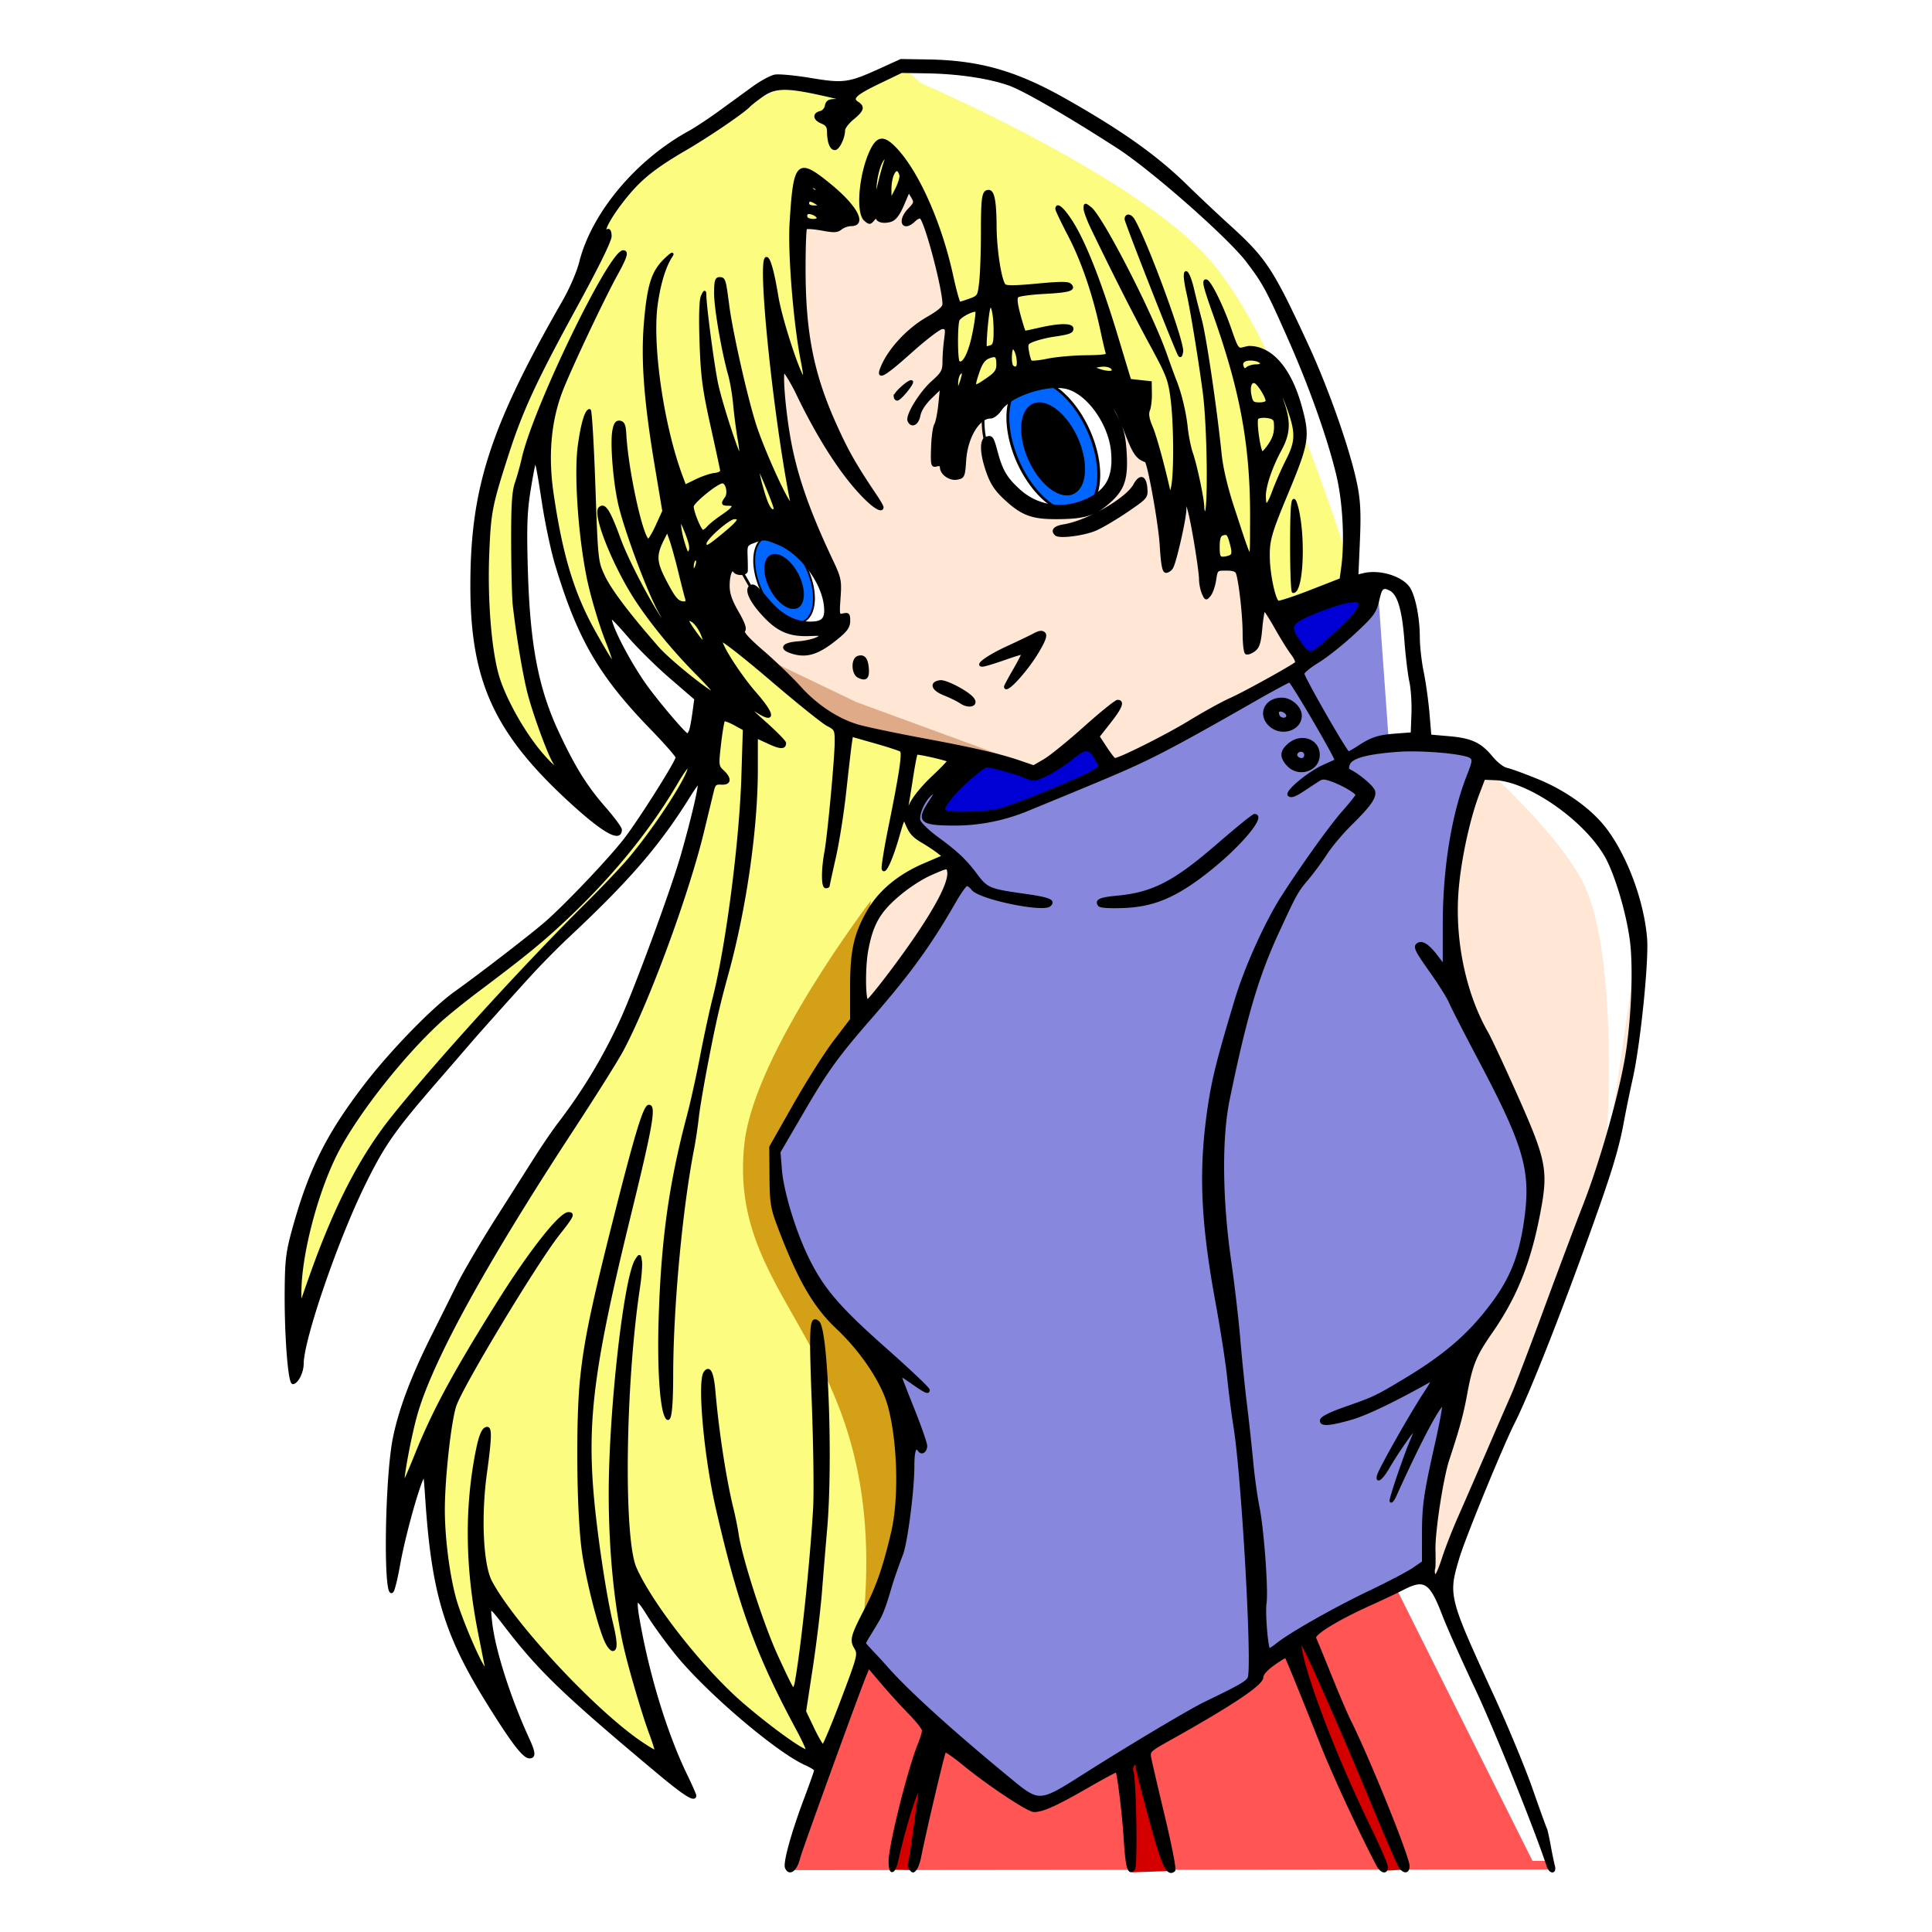
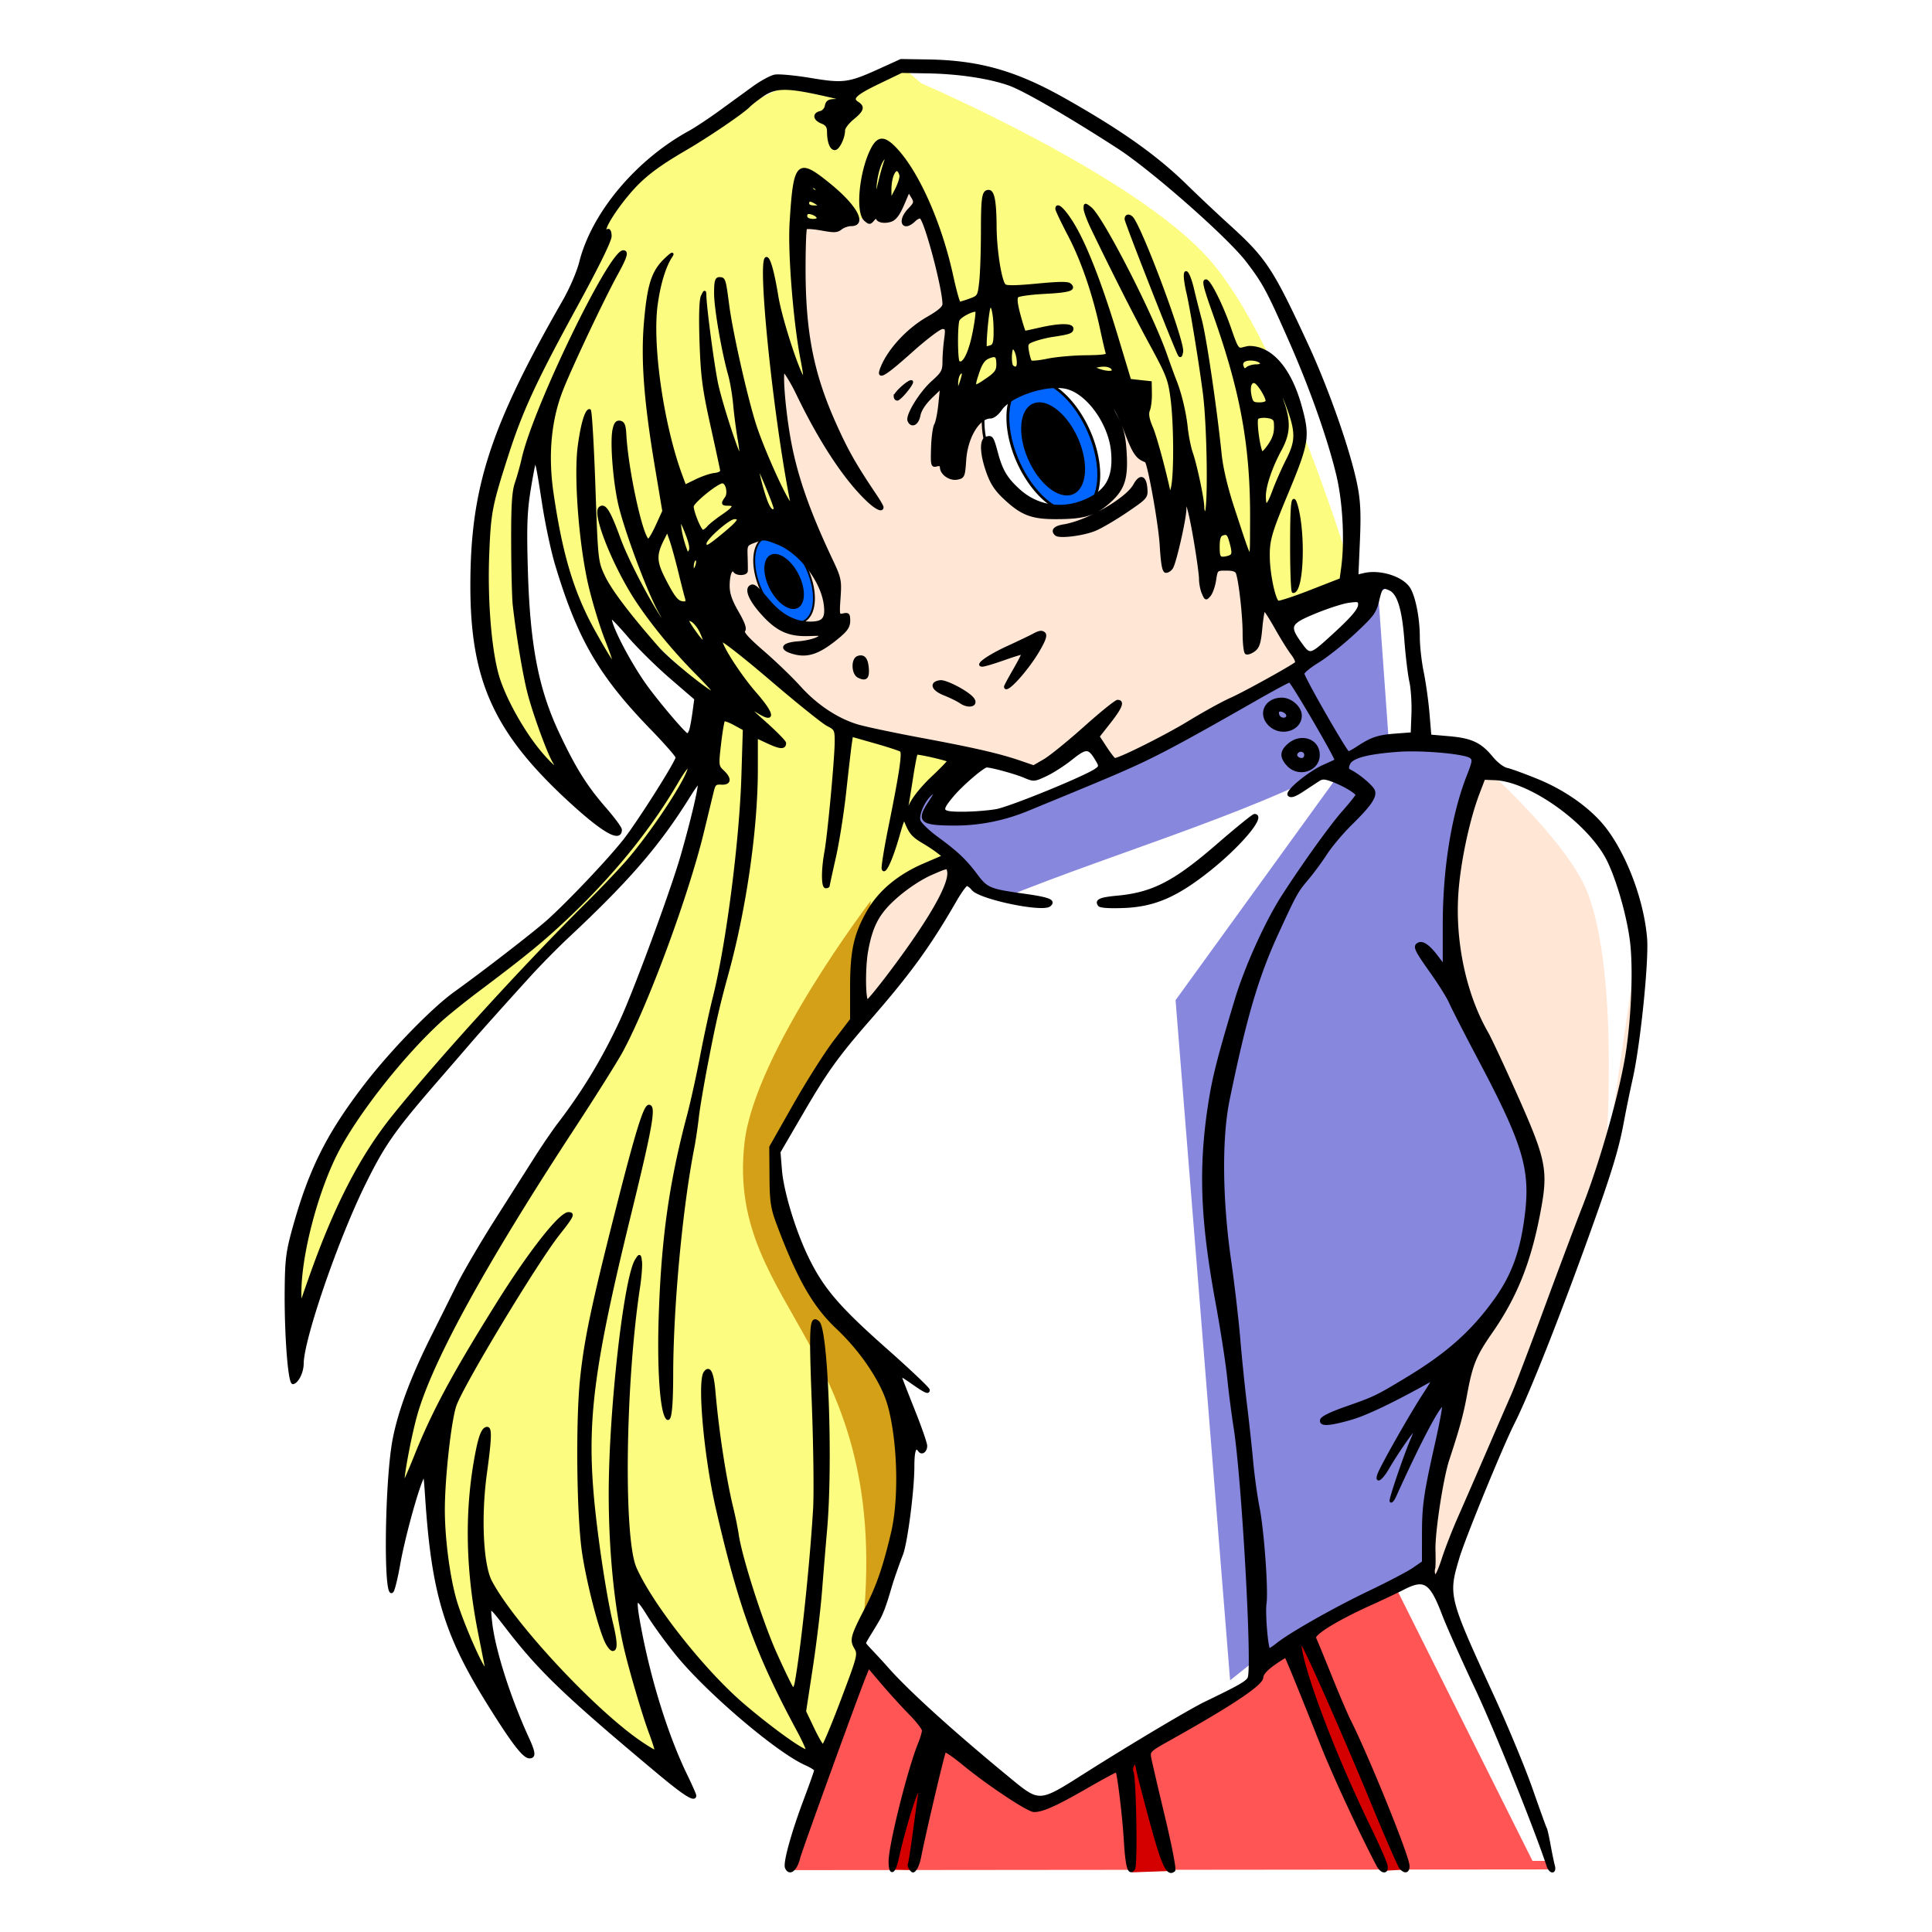
<svg xmlns="http://www.w3.org/2000/svg" width="600" height="600" viewBox="0 0 600 600">
  <defs>
    <filter id="b" x="-.261" width="1.523" y="-.231" height="1.462" color-interpolation-filters="sRGB">
      <feGaussianBlur stdDeviation="22.961" />
    </filter>
    <filter id="d" x="-.546" width="2.092" y="-.147" height="1.293">
      <feGaussianBlur stdDeviation="3.1" />
    </filter>
    <filter id="e" x="-.182" width="1.365" y="-.072" height="1.144">
      <feGaussianBlur stdDeviation="3.75" />
    </filter>
    <filter id="f">
      <feGaussianBlur stdDeviation="4.454" />
    </filter>
    <filter id="g" x="-.171" width="1.341" y="-.093" height="1.185">
      <feGaussianBlur stdDeviation="3.406" />
    </filter>
    <linearGradient id="c">
      <stop offset="0" stop-color="#a00" />
      <stop offset="1" stop-color="#333" />
    </linearGradient>
    <linearGradient id="a">
      <stop offset="0" stop-color="#00f" />
      <stop offset="1" />
    </linearGradient>
  </defs>
-   <path d="M299.66 274.201c-21.078 27.697-45.399 54.829-59.974 83.66 2.48 30.53 15.44 53.75 39.256 69.4 8.698 33.26-.048 59.31-10.878 82.842 13.818 14.957 13.303 21.843 54.496 49.301 22.173-8.947 44.345-21.64 66.518-38.027 2.201-82.297-29.95-175.666 2.18-222.458 7.823-20.519 21.862-36.035 33.805-53.238l-8.724-9.507-116.678 38.027" fill="#8787de" />
  <path d="M283.357 256.273l27.566 22.86c37.427-15.24 83.263-28.036 112.28-45.72 6.427-2.639 13.735-3.247 20.17-3.517-7.12-15.757.35-44.347-15.464-51.581-3.611 17.576-23.108 29.612-44.374 41.03-53.506 29.417-83.354 38.712-100.178 36.928" fill="#8787de" />
  <path fill="#8787de" d="M285.468 245.745h6.835v11.719h-6.835z" />
-   <path d="M305.43 236.135l-15.466 16.693 13.624 1.926 41.977-14.767-6.26-11.877-16.938 12.52-16.938-4.495M397.852 189.266l28.352-6.099-7.364 14.446-15.097 8.025-5.891-16.372" fill="#0000d4" />
  <path d="M382.018 521.841l-16.938-211.23 56.706-78.328c13.671-4.381 25.836-2.193 37.558 1.926-11.893 38.912-15.446 72.278 2.21 91.811 25.504 28.217 15.066 69.458 0 86.675-19.204 27.832-14.733 51.078-17.675 75.76l-53.024 26.324-8.837 7.062" fill="#8787de" />
  <path d="M244.476 580.79l25.586-68.286 21.41 26.176 30.808 22.763 67.1-38.924 6.004-8.877 47.257-26.86 32.114 67.604 7.572 26.177-237.851.227" fill="#f55" />
  <path d="M277.373 580.563l7.05.227 3.654-34.826-7.571 16.617-3.133 17.982M351.522 581.473l12.532-.455-10.705-38.923-6.005 4.325 4.178 35.053M436.897 580.563l-31.33-73.067-6.266 3.87 30.286 69.652 7.31-.455" fill="#d40000" />
  <path d="M458.672 234.901c-12.947 38.288-9.428 70.937 5.17 99.79l11.815 22.212c5.156 23.883-6.382 44.855-20.677 65.346-4.895 22.748-12.144 45.496-12.554 68.244l6.646 3.22c5.13-25.332 44.26-107.313 57.6-162.884 4.258-34.158 3.98-66.092-22.892-84.983L458.672 234.9M219.52 178.041c7.056 14.677 12.984 29.208 41.306 46.63 19.577 3.456 41.662 13.414 61.334 14.32 6.283.29 11.476-8.88 17.572-11.088l5.825 11.08 59.446-33.31-13.903-24.862-3.707 20.776-.53-26.778h-11.65l-7.414-30.01-5.296 25.855c-1.52-24.488-7.512-43-21.183-51.247-6.24-5.741-18.136-1.618-28.067-.923l-21.182 23.084c9.57-61.504-3.191-77.565-16.485-95.765l-26.94 8.506c-7.598 50.602 6.726 77.631 23.064 102.495-12.055-13.988-20.304-32.58-29.948-52.17-.632 23.602 3.272 41.273 7.414 58.633l-18.006 1.385-11.65 13.39" fill="#ffe6d5" />
  <path d="M165.333 138.782l85.74-25.853-4.512-34.284 3.223-24.167 17.353 13.388 2.632-1.586 5.157-22.48c12.529 21.19 22.984 41.703 21.919 58.45l66.4 10.117 27.72 50.582 6.447 29.787 23.852-8.992c4.472-34.658-12.968-69.317-30.299-103.975-22.81-25.475-50.947-42.826-80.583-57.889l-29.01-1.124c-10.471 4.465-20.859 9.022-38.034 6.182-7.014 3.518-47.67 21.82-59.31 50.02l9.5 3.1c-14.182 19.483-22.607 39.24-28.195 58.724" fill="#fcfc80" />
  <path d="M189.508 72.463c-22.271 33.055-39.106 67.188-42.547 103.975 2.795 53.353 19.314 52.317 30.621 71.94-2.894-13.492-14.425-34.682-15.472-59.014-3.417-57.949 17.372-81.949 32.556-113.81l-5.158-3.091" fill="#fcfc80" />
  <path d="M170.813 132.038c-3.084 15.236.93 31.246 4.513 47.21 4.365 15.9 12.287 25.598 19.984 35.689-6.852-16.024-10.237-37.86-12.57-57.608l-.968-34.284-10.959 8.993" fill="#fcfc80" />
  <path d="M182.095 127.822l3.223 55.36 42.87 39.623-10.315-46.648 31.589-16.018-7.414-33.722-2.578-26.696-57.375 28.101M247.95 69.34l16.687-.737 12.833-3.269 5.386-10.128-8.238-10.451-25.348 11.648-1.162 13.213-.159-.276M295.265 96.522l-1.685 31.993 31.267-12.242 24.715 5.223 14.23 43.256 5.055-14.2 7.114 25.953 14.979-.163-2.996-45.378-10.672-37.38-82.007 2.938M246.629 112.432h4.868v5.596h-4.868z" fill="#fcfc80" />
  <path d="M305.401 127.97c-.954 12.412 5.075 20.475 11.376 28.368 16.673 4.716 26.845 1.089 30.82-10.494 2.307-10.585-3.886-18.119-7.01-26.754-12.077-3.41-23.815-.626-35.186 8.88" fill="#fff" stroke="#000" stroke-width=".84" />
  <path d="M221.265 218.205c-1.386 60.496-38.341 125.126-81.56 190.485-17.523 28.16-15.869 45.174-17.21 63.93 4.77-9.148 7.688-23.947 14.966-25.442-5.573 21.104-1.018 37.162 2.993 53.492 3.917 11.302 7.22 22.926 17.958 30.66-9.275-15.468-9.349-32.274-10.476-48.926 10.29 31.257 37.037 48.167 59.113 69.149-7.71-23.485-11.377-46.969-13.47-70.453 11.074 28.881 31.945 50.534 61.358 65.886 13.482-30.392 17.766-60.159 26.937-90.023-1.937-17.966-3.664-36.795-24.911-51.153-14.31-14.334-14.97-33.428-15.495-52.57 8.364-12.203 13.737-26.097 23.945-37.183 10.137-11.01 41.036-38.967 28.433-51.535l-12.72-10.438c7.148-9.899 17.77-12.571 16.104-21.373-33.35 3.06-50.812-18.56-74.023-37.523l-1.942 23.017" fill="#fcfc80" />
-   <path d="M228.815 174.79l7.142 12.454c7.358 4.038 15.505 13.121 20.9 4.612.575-7.303-1.105-14.607-4.762-21.91-3.604-4.57-10.447-6.787-18.254-8.303l-5.027 13.146" fill="#fff" stroke="#000" stroke-width=".84" />
  <path d="M194.623-93.978a13.539 27.395 0 11-27.078 0 13.539 27.395 0 1127.078 0z" transform="matrix(.557 -.171 .197 .486 161.15 256.59)" fill="#06f" stroke="#000" />
  <path d="M211.912 237.45c-25.606 43.113-56.82 60.56-86.05 87.087-20.776 22.74-29.196 46.2-35.167 69.801l1.496 20.549c11.518-54.685 57.222-95.98 65.473-106.985 23.049-20.369 44.406-43.69 62.479-72.736l-8.23 2.283" fill="#fcfc80" />
  <path transform="matrix(.849 -.261 .299 .74 201.48 255.377)" d="M194.623-93.978a13.539 27.395 0 11-27.078 0 13.539 27.395 0 1127.078 0z" fill="#06f" stroke="#000" />
  <path d="M428.01 184.206l3.289 46.042 10.336-3.758-6.108-46.983-7.517 4.699" fill="#fff" filter="url(#d)" />
  <path d="M459.958 237.296l26.31 14.094c10.36 9.978 20.058 20.506 23.021 36.647l-10.806 74.232s4.965-58.984-5.637-85.508c-6.357-15.9-32.888-39.465-32.888-39.465" fill="#fff" filter="url(#e)" />
  <path d="M279.545 20.237c44.289-.204 78.122 29.795 111.349 61.547 20.02 33.187 27.378 64.686 28.659 95.374 0 0-20.638-70.25-44.163-96.784-23.13-26.085-89.267-54.5-89.267-54.5l-6.578-5.637" fill="#fff" filter="url(#f)" />
  <path d="M433.648 493.35l8.457-3.759 6.107 5.638 33.358 82.69h-5.638l-42.284-84.57" fill="#fff" filter="url(#g)" />
  <path d="M291.76 269.244l-21.141 12.685-4.229 36.646 34.297-46.982-8.926-2.35" fill="#ffe6d5" />
  <path d="M266.437 508.308c10.964-27.144 26.701-52.499-3.322-95.013-14.595-21.417-34.428-41.088-13.289-74.417l17.94-21.926 2.658-37.208s-35.967 47.034-39.202 75.08c-6.127 53.133 48.636 63.032 35.88 157.471l-.665-3.987" fill="#d4a018" />
-   <path d="M230.684 201.12l30.538 24.43 61.077 13.155-56.379-20.672-35.236-16.914" fill="#deaa87" />
  <path d="M244.204 580.023c-.64-1.455 1.934-10.778 5.833-21.132 1.777-4.718 3.231-8.837 3.231-9.153 0-.316-1.361-1.18-3.025-1.92-8.786-3.908-30.294-22.205-39.9-33.943-3.046-3.723-7.087-9.27-8.98-12.326-4.084-6.595-4.538-5.91-2.669 4.026 3.113 16.552 8.428 33.53 14.29 45.646 1.558 3.223 2.834 6.104 2.834 6.402 0 1.706-3.19-.309-11.517-7.273-28.563-23.89-36.464-31.45-46.648-44.633-5.936-7.684-5.845-7.65-5.23-1.923.911 8.474 5.698 23.516 11.508 36.162 1.995 4.341 2.114 5.705.498 5.705-1.768 0-5.277-4.595-12.986-17.005-13.135-21.146-16.997-34.028-18.957-63.23-.554-8.257-.57-8.31-1.678-5.557-2.007 4.986-5.649 18.598-6.933 25.918-.692 3.939-1.585 7.671-1.985 8.295-2.468 3.845-2.035-34.686.533-47.42 1.789-8.867 5.614-19.04 11.837-31.478a7881.286 7881.286 0 007.98-16.002c1.967-3.958 7.276-13.023 11.797-20.145 4.521-7.122 10.108-15.92 12.415-19.549 2.307-3.63 5.512-8.318 7.122-10.42 7.718-10.07 13.848-20.223 19.293-31.955 4.37-9.417 15.79-40.39 18.948-51.388 3.325-11.582 5.813-22.29 5.286-22.75-.178-.155-1.55 1.691-3.05 4.104-9.466 15.235-18.816 26.073-37.886 43.914-3.226 3.019-8.46 8.333-11.63 11.81-6.535 7.167-16.175 17.93-18.485 20.638-.85.997-5.715 6.624-10.81 12.504-13.038 15.05-16.147 19.507-22.229 31.867-8.482 17.236-19.079 48.11-19.117 55.698-.013 2.52-1.461 5.534-2.852 5.934-1.172.336-2.346-15.048-2.21-28.97.091-9.453.4-11.828 2.535-19.45 5.049-18.035 10.538-28.935 22.22-44.118 8.029-10.436 20.854-23.623 27.814-28.6 8.207-5.867 24.088-18.131 28.43-21.953 6.392-5.63 19.614-19.578 24.32-25.657 4.515-5.834 16.09-24.156 16.09-25.47 0-.486-3.54-4.533-7.868-8.994-16.041-16.538-22.652-27.916-29.567-50.894-1.272-4.228-3.086-12.742-4.032-18.922-1.763-11.524-2.155-13.38-2.722-12.886-.18.156-.93 4.03-1.67 8.609-1.086 6.74-1.254 11.434-.879 24.65.666 23.471 3.286 37.16 9.749 50.925 5.071 10.802 8.662 16.566 14.467 23.225 2.746 3.148 4.992 6.178 4.992 6.732 0 3.618-5.259.646-15.547-8.786-23.287-21.352-30.669-37.465-30.669-66.944 0-30.299 6.077-49.093 28.557-88.32 2.246-3.919 4.472-9.085 5.261-12.21 3.824-15.144 17.433-31.4 33.804-40.379 1.912-1.049 6.13-3.834 9.372-6.19 3.242-2.355 7.912-5.752 10.379-7.548 2.466-1.797 5.505-3.462 6.753-3.7 1.248-.24 6.224.224 11.058 1.03 10.31 1.72 11.91 1.501 21.759-2.979l6.365-2.895 8.33.131c15.944.251 27.303 3.48 42.526 12.085 17.493 9.889 28.402 17.629 37.74 26.777 3.46 3.388 9.39 8.974 13.179 12.413 11.355 10.306 13.468 13.524 24.38 37.13 6.358 13.756 13.044 32.872 15.137 43.281 1.001 4.975 1.185 8.892.818 17.373l-.475 10.95 2.17-.505c5.03-1.171 11.992 1.063 14.032 4.503 1.62 2.73 2.88 9.319 2.878 15.042 0 2.7.544 7.566 1.211 10.814.667 3.247 1.474 9.03 1.794 12.851l.582 6.947 5.825.506c6.964.606 9.755 1.903 13.284 6.175 1.585 1.919 3.52 3.398 4.817 3.682 1.192.26 5.44 1.812 9.44 3.448 8.758 3.582 16.727 9.359 21.239 15.396 6.4 8.564 11.45 22.278 12.389 33.65.578 6.996-2.063 32.86-4.434 43.428a438.599 438.599 0 00-2.777 13.546c-1.557 8.437-3.719 15.534-10.37 34.04C484.01 408.872 474.457 433 470 441.807c-3.672 7.259-15.322 35.683-17.18 41.919-3.517 11.797-3.41 12.224 10.658 42.832 4.39 9.551 9.836 22.675 12.101 29.164 2.266 6.488 4.252 11.984 4.413 12.212.162.228.688 2.578 1.17 5.222.48 2.644 1.074 5.511 1.318 6.37.246.868.074 1.564-.386 1.564-.456 0-1.06-.704-1.342-1.563-3.783-11.536-16.334-42.663-22.34-55.4-4.233-8.98-8.763-19.124-10.067-22.545-3.984-10.455-5.886-11.7-12.606-8.247-1.972 1.014-6.454 3.136-9.96 4.716-10.528 4.746-18.113 9.397-17.46 10.708.309.62 2.447 5.816 4.752 11.547 2.304 5.73 4.973 11.983 5.93 13.893 5.892 11.762 18.331 42.502 18.331 45.302 0 1.784-.954 2.056-2.29.652-.491-.516-4.293-9.19-8.45-19.278-8.805-21.37-21.284-49.634-22.268-50.435-1.517-1.235.492 7.04 4.307 17.74 4.417 12.389 10.177 25.959 17.05 40.167 2.432 5.027 4.59 9.95 4.797 10.941.508 2.444-1.358 2.368-2.658-.109-5.47-10.415-13.597-27.973-17.49-37.785-6.042-15.23-10.66-26.566-10.967-26.918-.13-.15-1.86.888-3.843 2.305-2.295 1.64-3.606 3.133-3.606 4.109 0 2.127-9.434 8.427-28.962 19.34-5.956 3.328-6.234 3.598-5.856 5.678.218 1.202 2.133 9.429 4.255 18.283 2.122 8.854 3.575 16.345 3.228 16.647-1.916 1.671-3.406-1.453-7.027-14.735-2.075-7.613-4.009-15.084-4.297-16.6-.436-2.3-.655-2.553-1.318-1.522-.436.681-.598 1.684-.358 2.229.88 1.997 1.338 29.125.51 30.185-1.477 1.893-2.151-.431-2.687-9.255-.451-7.447-2.05-20.548-2.587-21.198-.107-.13-4.336 2.15-9.399 5.064-9.462 5.447-13.643 7.327-16.292 7.327-1.807 0-14.258-8.27-21.854-14.514-2.97-2.442-5.611-4.258-5.867-4.035-.39.34-6.223 25.104-7.806 33.138-.264 1.337-.833 2.9-1.265 3.473-.683.907-.881.911-1.529.033-.41-.555-.62-1.184-.468-1.399.153-.215.846-4.606 1.54-9.759.696-5.152 1.447-10.619 1.67-12.147l.406-2.778-1.19 2.228c-1.23 2.3-4.526 13.498-6.042 20.522-1.019 4.719-2.343 5.264-2.343.964 0-4.972 5.918-28.653 9.116-36.48.684-1.672 1.24-3.547 1.235-4.168-.005-.62-1.854-3.004-4.113-5.296-2.258-2.293-6.082-6.491-8.497-9.33l-4.392-5.162-1.115 2.73c-2.45 5.999-19.965 54.296-20.515 56.568-.913 3.772-2.899 5.355-3.89 3.101zm92.985-29.02c14.045-8.903 32.44-19.86 37.195-22.153 10.786-5.204 12.93-6.438 13.505-7.773 1.442-3.341-1.87-62.257-4.377-77.88-.613-3.821-1.5-10.698-1.97-15.283-.47-4.585-2.104-15.135-3.633-23.444-4.712-25.618-5.32-41.571-2.335-61.24 1.289-8.49 2.835-14.588 8.297-32.716 3.077-10.215 9.448-24.285 14.627-32.303 6.453-9.992 14.816-21.645 18.655-25.995 2.334-2.645 4.243-5.046 4.243-5.337 0-.769-4.227-3.27-7.603-4.5-2.418-.881-3.154-.908-4.312-.156-.768.499-2.948 1.93-4.844 3.18-2.492 1.643-3.683 2.06-4.3 1.507-1.079-.968 6.198-6.995 10.985-9.1 1.816-.797 3.423-1.544 3.572-1.66.465-.357-13.713-24.628-14.386-24.628-.35 0-5.205 2.613-10.79 5.806-18.84 10.772-27.653 15.57-34.856 18.977-6.315 2.986-11.877 5.342-35.866 15.191-7.222 2.966-14.89 4.488-22.55 4.476-10.507-.016-11.565-.954-7.71-6.834 2.37-3.614 2.478-4.183.5-2.622-2.27 1.79-4.361 6.362-3.801 8.307.27.939 2.735 3.35 5.477 5.357 6.288 4.604 8.839 7.019 12.293 11.639 3.177 4.25 4.126 4.65 14.49 6.098 8.08 1.13 9.846 1.814 8.256 3.2-2.127 1.855-21.614-2.21-23.832-4.97-.623-.775-1.466-1.41-1.874-1.41-.408 0-2.047 2.267-3.642 5.037-8.014 13.913-14.134 22.345-26.597 36.644-9.918 11.38-13.35 16.138-20.546 28.482l-7.49 12.852.444 5.557c.534 6.692 4.164 18.73 8.147 27.027 4.713 9.816 9.672 15.648 24.335 28.626 7.388 6.54 13.432 12.263 13.432 12.72 0 1.016-.966.556-5.514-2.63-2.75-1.926-3.419-2.17-3.05-1.108.261.747 2.116 5.486 4.121 10.53 2.006 5.044 3.646 9.793 3.646 10.553 0 1.591-1.245 2.517-1.984 1.475-1.322-1.865-2-.21-2 4.885 0 7.382-2.143 23.904-3.555 27.406-.616 1.528-1.901 5.123-2.856 7.989-.955 2.865-2.359 8.694-4.281 12.066-1.923 3.371-4.328 6.956-4.328 7.458 0 .503 3.009 3.325 6.831 7.665 6.472 7.348 20.025 19.65 37.587 34.116 9.957 8.201 9.568 8.219 24.244-1.084zm4.174-269.947c-.998-1.408.304-1.984 5.61-2.48 11.09-1.035 17.816-4.513 31.262-16.166 5.844-5.064 10.953-9.207 11.355-9.207 3.402 0-4.784 9.683-14.808 17.516-9.87 7.712-16.62 10.531-26.001 10.858-4.41.154-7.072-.033-7.418-.521zm58.577-43.577c-2.169-2.404-2.085-4.107.304-6.19 3.799-3.312 9.2-1.458 9.2 3.158 0 4.735-6.187 6.709-9.504 3.032zm5.52-3.032c0-1.439-1.923-1.917-2.79-.695-.666.94.234 2.084 1.642 2.084.631 0 1.148-.625 1.148-1.39zm-11.017-9.25c-3.567-3.31-1.405-8.117 3.651-8.117 2.793 0 5.772 2.658 5.772 5.149 0 4.315-5.951 6.19-9.423 2.968zm5.44-2.929c0-1.11-2.119-2.184-2.923-1.483-.254.221-.25.885.01 1.475.61 1.388 2.912 1.395 2.912.008zM201.99 538.238c-1.957-5.209-5.84-18.284-7.597-25.574-3.16-13.117-4.958-31.024-4.93-49.078.04-25.873 4.685-66.927 8.18-72.294 1.029-1.58 1.032-1.58 1.315.499.156 1.146-.119 4.74-.611 7.988-4.557 30.056-5.156 77.916-1.09 87.184 4.98 11.354 21.028 31.741 33.285 42.286 8.98 7.725 19.755 15.417 20.165 14.396.126-.314-1.183-3.193-2.909-6.397-12.684-23.554-18.116-38.48-25.123-69.043-3.664-15.98-5.739-39.202-3.747-41.943 1.396-1.922 2.336.055 2.85 5.996 1.073 12.37 3.354 27.176 5.593 36.294.61 2.484 1.338 6.079 1.617 7.99 1.058 7.229 7.556 27.478 11.927 37.164 2.5 5.54 4.843 10.348 5.206 10.684.363.337.855-.445 1.093-1.736 1.904-10.345 4.703-36.795 5.725-54.102.282-4.776.096-19.594-.413-32.93-.918-24.06-.734-26.986 1.578-24.97 2.696 2.35 4.185 43.527 2.333 64.5-.439 4.967-1.15 13.563-1.58 19.103-.431 5.54-1.718 16.193-2.86 23.672l-2.078 13.6 2.545 5.33c1.4 2.932 2.81 5.33 3.134 5.33.323 0 3.001-6.386 5.95-14.192 5.148-13.623 5.314-14.275 4.147-16.242-1.455-2.454-1.14-3.608 3.357-12.288 3.506-6.767 5.593-12.824 8.105-23.521 2.445-10.413 2.038-27.747-.917-39-1.977-7.53-8.37-17.216-16.273-24.66-7.138-6.724-12.015-15.244-18.289-31.955-1.943-5.177-2.225-7.028-2.286-15.012l-.069-9.107 7.414-13.063c4.078-7.184 9.726-16.09 12.55-19.788l5.136-6.725v-9.963c0-11.408 1.135-16.534 5.248-23.692 3.48-6.058 9.457-11.051 17.244-14.406l6.158-2.653-1.775-1.382c-.977-.76-3.03-2.121-4.564-3.024-3.082-1.814-3.97-2.806-5.24-5.85-.815-1.958-.94-1.764-2.623 4.087-2.044 7.105-4.172 11.722-4.64 10.069-.171-.604.762-6.387 2.073-12.852 3.399-16.759 4.364-23.234 3.558-23.87-.384-.303-4-1.49-8.036-2.636l-7.337-2.086-.413 2.862c-.227 1.574-.99 8.176-1.696 14.67-.705 6.496-2.148 15.635-3.205 20.309-1.058 4.674-1.924 8.66-1.924 8.857 0 .197-.358.359-.796.359-1.008 0-1.017-5.341-.018-10.768.967-5.253 3.205-29.275 3.205-34.403 0-3.614-.16-3.933-2.59-5.163-1.424-.72-9.374-7.115-17.666-14.208-8.292-7.094-15.224-12.51-15.406-12.035-.492 1.286 5.694 10.933 10.622 16.565 5.39 6.16 5.942 8.765 1.258 5.94-4.583-2.763-4.266-2.173 1.67 3.107 3.397 3.022 6.176 5.86 6.176 6.306 0 1.567-1.367 1.515-5.05-.194l-3.715-1.725-.007 10.264c-.012 18.295-3.574 43.063-9.067 63.059-2.721 9.906-3.81 14.624-6.175 26.745-1.38 7.068-2.767 15.196-3.084 18.061-.316 2.866-.971 7.242-1.455 9.726-3.63 18.632-6.468 49.22-6.508 70.162-.022 11.49-.637 15.677-1.886 12.84-1.52-3.452-2.246-15.789-1.787-30.332.77-24.41 3.197-41.81 8.75-62.743 1.115-4.203 2.95-12.487 4.078-18.41 1.127-5.921 2.917-14.205 3.976-18.408 4.099-16.258 8.265-48.492 8.89-68.773l.45-14.588-2.945-1.613c-1.62-.887-3.147-1.436-3.394-1.22-.248.216-.814 3.521-1.259 7.344-.775 6.676-.739 7.015.925 8.559 2.449 2.273 2.271 3.897-.409 3.733-1.845-.113-2.223.205-2.738 2.3-.328 1.338-1.715 7.058-3.082 12.712-4.761 19.701-17.33 53.723-25.202 68.218-1.66 3.057-8.44 13.842-15.065 23.966-27.346 41.785-43.707 71.534-48.64 88.44-1.935 6.632-4.66 21.26-4.057 21.786.164.143 1.833-3.576 3.708-8.265 5.583-13.965 11.889-25.681 25.714-47.776 9.912-15.841 19.315-27.787 21.871-27.787 1.666 0 1.244.868-3.064 6.302-6.828 8.612-29.604 46.329-32.103 53.162-1.607 4.393-3.647 22.588-3.647 32.53 0 9.528 1.753 22.295 4.035 29.384 1.978 6.145 6.484 16.672 8.332 19.464l1.267 1.914-.476-2.431c-.262-1.338-1.17-5.935-2.017-10.217-4.002-20.225-4.224-38.75-.677-56.472.977-4.883 1.9-6.947 3.11-6.947 1.082 0 .961 3.33-.507 14.001-1.844 13.41-1.135 28.43 1.588 33.615 6.857 13.058 31.882 39.972 46.41 49.913 2.53 1.73 4.742 3.022 4.917 2.87.175-.153-.6-2.72-1.721-5.705zm-13.717-28.358c-2.088-4.356-5.768-18.761-7.107-27.818-1.67-11.297-1.99-40.777-.586-54.032 1.285-12.13 3.499-22.63 11.007-52.217 6.107-24.06 8.646-32.302 9.952-32.302 1.818 0 .637 6.668-5.908 33.344-11.33 46.185-13.641 63.211-11.737 86.487.995 12.176 3.925 31.927 6.027 40.639 1.406 5.828 1.514 8.336.357 8.336-.46 0-1.363-1.097-2.005-2.437zm208.377.794c3.983-3.214 17.835-11.07 28.516-16.172 5.964-2.85 12.195-6.114 13.847-7.255l3.004-2.074.01-8.533c.01-9.196.479-12.451 4.153-28.815 1.316-5.86 2.261-10.998 2.101-11.417-.624-1.631-7.005 10.296-15.073 28.172-.48 1.063-1.033 1.793-1.229 1.622-.368-.32 4.52-14.671 6.623-19.445.652-1.48 1.04-2.82.86-2.975-.348-.305-5.626 7.27-8.393 12.045-1.971 3.402-3.752 4.745-2.941 2.218.722-2.25 9.933-18.517 14.11-24.921 3.041-4.66 3.193-5.095 1.438-4.114-11.067 6.183-19.472 10.197-24.156 11.534-6.848 1.956-9.502 2.084-9.14.442.165-.742 2.875-2.085 7.43-3.682 9.058-3.176 9.59-3.43 18.724-8.922 12.82-7.708 20.506-14.497 27.74-24.506 5.64-7.802 8.383-15.422 9.76-27.115 1.62-13.768-.804-21.76-14.408-47.491-4.444-8.406-8.595-16.51-9.225-18.008-.63-1.499-3.29-5.751-5.912-9.45-4.88-6.883-5.355-7.92-3.977-8.662 1.278-.688 3.127.582 5.627 3.868l2.34 3.076.004-13.002c.005-17.366 2.713-34.111 7.47-46.18 1.713-4.349 1.817-5.107.8-5.842-1.906-1.38-15.257-2.554-22.683-1.995-9.544.718-14.277 1.994-15.194 4.097-.572 1.31-.448 1.843.538 2.324 2.486 1.212 6.691 4.779 7.163 6.074.669 1.837-1.095 4.422-6.935 10.162-2.776 2.728-6.296 6.893-7.823 9.257-1.526 2.363-4.142 5.914-5.812 7.891-3.323 3.934-3.694 4.604-9.31 16.793-6.259 13.587-9.999 26.316-15.247 51.898-2.436 11.874-2.26 30.85.464 49.872 1.067 7.45 2.344 18.392 2.838 24.314.494 5.922 1.436 15.144 2.095 20.493.658 5.349 1.525 13.318 1.926 17.709.402 4.39 1.291 10.799 1.976 14.24 1.395 7.011 2.754 25.689 2.163 29.734-.45 3.072.51 14.384 1.22 14.384.265 0 1.398-.74 2.517-1.643zm51.562-26.672c.945-2.958 3.168-8.66 4.94-12.672 1.772-4.011 5.79-13.233 8.928-20.492 3.139-7.26 6.604-15.23 7.702-17.714 1.098-2.484 5.684-14.519 10.192-26.745s9.794-26.294 11.747-31.26c5.753-14.631 11.957-36.768 13.727-48.975 1.62-11.186 2.145-25.274 1.238-33.3-.98-8.677-4.79-21.593-8.007-27.15-6.603-11.402-23.922-23.399-34.383-23.815l-3.459-.138-1.726 4.515c-3.152 8.242-5.979 21.583-6.624 31.26-1.008 15.117 2.486 31.406 9.276 43.247 1.042 1.817 5.13 10.57 9.084 19.451 8.988 20.188 9.59 23.227 7.147 36.16-2.933 15.536-7.216 26.248-14.932 37.353-5.012 7.214-6.149 10.015-7.872 19.397-1.125 6.125-2.295 10.408-5.505 20.145-1.882 5.71-4.464 22.577-4.305 28.127.077 2.679.047 5.183-.065 5.565-.346 1.179-.046 2.432.582 2.426.329-.002 1.37-2.426 2.315-5.385zm-351.446-88.39c7.684-21.522 15.517-36.583 25.472-48.975 14.14-17.604 40.553-46.59 60.296-66.173 4.703-4.665 10.508-10.788 12.9-13.609 8.405-9.909 19.155-26.576 18.589-28.822-.171-.678-1.715 1.284-3.74 4.75-8.329 14.266-19.625 28.275-33.329 41.333-8.04 7.662-13.631 12.257-28.468 23.398-4.382 3.291-9.787 7.657-12.01 9.702-11.098 10.209-24.46 27.002-31.066 39.045-6.845 12.478-12.534 34.007-12.22 46.244l.08 3.18.818-2.432a597.32 597.32 0 012.678-7.642zm180.647-94.65c11.722-15.7 17.835-26.51 17.159-30.339-.266-1.5-.323-1.493-5.388.72-3.072 1.34-7.248 4.065-10.439 6.81-5.879 5.055-8.05 8.943-9.542 17.082-.953 5.203-.854 15.626.149 15.626.368 0 3.996-4.455 8.06-9.9zm12.245-59.541c2.887-2.719 5.113-5.05 4.947-5.179-.662-.518-9.66-2.552-9.995-2.26-.198.173-.857 3.552-1.465 7.51-.609 3.957-1.319 8.29-1.578 9.627-.394 2.026-.196 1.833 1.185-1.162 1.008-2.187 3.71-5.527 6.906-8.536zm19.746 10.28c4.292-.751 27.576-10.254 30.972-12.64 1.33-.934 1.35-1.188.252-3.04-2.436-4.107-3.253-4.15-7.932-.422-2.341 1.865-5.909 4.156-7.928 5.09-3.657 1.691-3.683 1.693-6.71.415-2.73-1.153-10.055-3.155-11.621-3.176-1.087-.014-7.704 5.654-10.56 9.047-4.195 4.982-3.889 5.533 3.074 5.533 3.214 0 7.918-.363 10.453-.807zm-9.921-13.434c.545-.573.812-1.042.593-1.042-.219 0-.845.47-1.39 1.042-.546.573-.813 1.042-.594 1.042.22 0 .845-.469 1.39-1.042zm-127.433-1.643c-1.748-2.847-6.365-15.568-7.918-21.812-1.47-5.915-3.418-17.633-4.473-26.909-.239-2.101-.46-10.698-.49-19.103-.043-11.7.225-16.097 1.14-18.756.659-1.91 1.62-5.35 2.136-7.642 3.537-15.711 27.045-64.257 31.116-64.257 1.31 0 .808 1.657-2.112 6.966-4.216 7.668-14.389 29.193-17.084 36.15-3.625 9.356-4.594 20.195-2.862 32.017 2.853 19.47 6.443 31.235 13.215 43.309 6.658 11.87 7.632 12.434 3.596 2.084-1.937-4.967-4.435-13.378-5.552-18.69-2.72-12.938-4.098-32.343-2.933-41.28.882-6.764 2.179-11.234 3.257-11.234.319 0 .948 10.55 1.397 23.445.807 23.124.848 23.509 2.98 28.063 2.035 4.345 7.71 11.854 16.76 22.18 3.734 4.262 17.02 14.899 17.781 14.236.196-.17-2.231-2.908-5.394-6.084-6.955-6.985-13.83-15.303-18.671-22.59-7.057-10.625-13.701-27.134-11.642-28.929 1.48-1.29 2.861.907 6.043 9.62 2.842 7.784 11.794 24.416 14.39 26.738.634.568-.107-1.152-1.648-3.82-3.229-5.593-10.022-23.489-12.39-32.641-1.787-6.905-2.908-20.22-2.041-24.247.412-1.917.904-2.527 1.905-2.361 1.022.169 1.393 1.064 1.531 3.69.602 11.423 5.359 32.99 7.276 32.99.352 0 1.564-2.03 2.694-4.511l2.053-4.513-2.297-13.723c-3.483-20.806-4.426-33.595-3.355-45.485 1.02-11.324 2.331-15.273 6.326-19.056 1.791-1.696 2.4-2.038 1.667-.935-2.057 3.096-3.726 8.544-4.619 15.082-1.715 12.557 1.883 37.44 7.678 53.102l1.196 3.232 3.517-1.713c1.935-.943 4.517-1.814 5.739-1.935 1.297-.13 2.176-.617 2.111-1.171-.06-.523-1.43-6.89-3.044-14.149-2.475-11.137-3-15.152-3.358-25.703-.27-7.94-.123-13.138.404-14.24.815-1.71.83-1.712.879-.155.136 4.273 2.612 22.689 3.71 27.594 1.51 6.748 6.773 22.744 7.324 22.263.218-.19.002-2.62-.482-5.4-.483-2.78-1.104-7.554-1.38-10.611-.275-3.057-.988-7.277-1.583-9.378-2.032-7.182-4.351-20.642-4.351-25.26 0-3.678.247-4.611 1.22-4.611 1.511 0 1.577.208 2.657 8.442 1.15 8.765 5.947 29.828 8.597 37.754 2.26 6.759 7.924 19.557 10.144 22.924l1.374 2.084-.477-2.431c-5.252-26.735-10.182-75.025-7.659-75.025.833 0 2.049 4.404 3.26 11.81 1.26 7.69 7.474 26.371 8.481 25.493.169-.147.07-1.708-.787-6.08-2.085-10.633-3.969-32.491-3.357-42.338 1.178-18.967 2.06-19.816 12.092-11.635 8.137 6.636 11.173 12.33 6.574 12.33-.965 0-2.383.496-3.152 1.102-1.202.948-2.025.988-5.903.286-2.478-.448-4.733-.617-5.01-.375-.278.242-.494 6.13-.48 13.086.04 19.56 2.574 32.303 9.493 47.727 3.807 8.488 6.176 12.666 12.605 22.23 1.156 1.719 2.106 3.36 2.111 3.646.023 1.225-1.858.34-4.43-2.084-7.01-6.605-14.713-18.28-21.887-33.17-1.841-3.821-3.676-6.584-4.115-6.966-1.024-.89-.204 10.605 1.424 20.138 1.997 11.698 5.861 22.936 13.265 38.58 2.61 5.518 2.769 6.28 2.401 11.594-.383 5.534-.347 5.679 1.3 5.303 1.471-.335 1.693-.089 1.693 1.887 0 1.762-.744 2.89-3.314 5.021-6.168 5.115-9.78 6.28-14.562 4.695-3.554-1.178-2.495-2.591 2.195-2.93 2.331-.17 5.091-.827 6.133-1.464 1.85-1.129 1.783-1.152-2.845-.995-6.403.218-10.059-1.512-14.898-7.05-3.481-3.984-4.725-7.136-3.15-7.985.95-.51 1.826.213 5.567 4.598 3.847 4.509 8.129 6.778 12.792 6.778 4.121 0 5.206-1.24 4.746-5.42-.828-7.513-7.697-16.528-14.73-19.332-3.948-1.575-4.371-1.613-7.062-.633-2.8 1.02-2.859 1.122-2.735 4.704.07 2.014.096 4.052.058 4.53-.084 1.073-2.96 1.15-3.706.1-.952-1.344-1.914.889-1.927 4.471-.01 2.47.73 4.647 2.8 8.241 1.947 3.383 2.568 5.14 2.02 5.715-.566.596 1.129 2.491 5.987 6.695 3.728 3.225 8.824 8.139 11.326 10.918 5.149 5.722 11.64 10.03 17.98 11.932 2.372.711 11.257 2.59 19.743 4.173 16.69 3.115 24.231 4.854 30.784 7.098l4.197 1.439 3.372-1.963c1.855-1.08 7.496-5.655 12.536-10.166 5.04-4.512 9.611-8.2 10.16-8.196 1.796.013 1.05 1.934-2.517 6.476l-3.511 4.471 2.332 3.561c1.283 1.959 2.538 3.561 2.788 3.561 1.571 0 15.942-7.19 23.09-11.553 4.678-2.855 10.545-6.09 13.038-7.186 3.836-1.689 18.15-9.583 20.208-11.144.356-.27-.182-1.573-1.195-2.894-1.014-1.32-3.278-4.95-5.03-8.067-1.754-3.116-3.405-5.673-3.67-5.682-.267-.01-.721 2.562-1.01 5.714-.424 4.61-.853 5.968-2.19 6.943-.915.666-1.984 1.039-2.377.827-.393-.211-.714-2.953-.714-6.093 0-5.455-1.185-16.127-2.076-18.697-.305-.88-1.258-1.215-3.452-1.215-3.021 0-3.033.011-3.541 3.35-.28 1.844-1.017 3.954-1.637 4.69-1.083 1.286-1.16 1.262-1.983-.618-.471-1.075-.857-3.039-.857-4.363 0-1.325-.76-6.853-1.69-12.286-1.74-10.162-3.021-14.112-3.066-9.453-.03 3.004-3.08 16.437-4.124 18.159-.406.668-1.208 1.215-1.782 1.215-.775 0-1.177-2.143-1.557-8.3-.417-6.759-3.833-25.705-4.689-26.007-2.736-.966-3.7-2.357-6.246-9.019-1.56-4.08-3.463-7.957-4.229-8.617-.938-.807-.567.39 1.135 3.663 2.047 3.938 2.603 6.052 2.926 11.115.534 8.395-.545 11.63-5.248 15.724-4.377 3.812-7.617 4.76-16.282 4.765-7.524.005-10.576-1.168-15.86-6.093-2.766-2.578-4.122-4.634-5.36-8.128-2.002-5.65-2.176-9.958-.427-10.544 1.697-.567 1.905-.27 3.205 4.587 1.49 5.568 2.986 8.069 6.999 11.695 5.502 4.972 13.029 6.23 20.103 3.357 7.097-2.88 9.587-7.2 8.876-15.394-.739-8.52-7.313-17.924-13.843-19.803-5.928-1.705-17.803 2.08-20.906 6.664-.927 1.37-2.262 2.403-3.107 2.403-3.762 0-7.486 6.22-7.969 13.308-.345 5.078-.456 5.336-2.455 5.696-2.22.4-4.882-1.506-4.882-3.498 0-.665-.5-.873-1.46-.608-1.345.372-1.446-.053-1.28-5.417.098-3.201.535-6.41.97-7.13.435-.72 1.025-3.654 1.31-6.52l.52-5.21-3.23 3.127c-2.07 2.004-3.403 4.06-3.716 5.73-.492 2.624-2.306 3.559-3.156 1.627-.708-1.608 3.585-8.619 7.338-11.986 3.116-2.795 3.502-3.496 3.508-6.376.005-1.78.233-4.877.51-6.883.446-3.244.339-3.647-.973-3.647-.825 0-5.075 3.218-9.632 7.294-8.19 7.324-10.435 8.695-9.387 5.73 1.986-5.61 8.042-12.323 14.416-15.977 3.569-2.045 5.06-3.332 5.06-4.367 0-4.791-5.433-25.364-7.106-26.91-.32-.295-1.239.096-2.041.869-3.521 3.392-5.009.19-1.568-3.375 1.868-1.935 1.944-2.26.927-3.951l-1.108-1.843-1.845 4.303c-1.299 3.027-2.399 4.486-3.71 4.92-2.082.69-4.267.21-4.267-.94 0-.414-.516-.146-1.147.596-1.084 1.275-1.221 1.284-2.536.154-2.667-2.292-1.465-14.887 2.09-21.892 1.957-3.859 3.834-3.862 7.436-.012 6.868 7.34 13.833 23.083 17.364 39.25 1.022 4.68 2.092 8.509 2.376 8.509.284 0 1.762-.454 3.284-1.008 2.684-.978 2.783-1.15 3.28-5.731.28-2.598.514-9.465.517-15.26.005-10.941.285-12.735 1.983-12.735 1.403 0 2 3.208 2.049 11.028.046 7.36 1.599 17.079 2.911 18.223.587.512 3.618.465 10.102-.155 6.778-.648 9.5-.679 10.146-.116 1.711 1.493-.12 2.078-7.739 2.474-4.234.22-8.077.731-8.541 1.136-.594.517-.425 2.282.568 5.955.776 2.87 1.542 5.22 1.703 5.22.16 0 2.356-.47 4.88-1.042 5.925-1.346 9.832-1.364 9.832-.047 0 1.06-.91 1.384-5.976 2.134-1.753.26-4.335.89-5.736 1.4-2.382.867-2.52 1.102-2.088 3.583.254 1.46.684 2.87.955 3.131.272.262 2.646.03 5.275-.515 2.63-.545 7.945-1.02 11.813-1.054 5.003-.045 6.933-.297 6.687-.874-.19-.446-.98-3.781-1.754-7.41-2.37-11.099-5.93-21.517-10.039-29.38-2.155-4.125-3.918-7.824-3.918-8.221 0-1.86 2.266.265 4.951 4.642 3.97 6.471 8.718 18.642 13.669 35.042l4.09 13.546 3.186.348 3.188.347.06 3.473c.033 1.91-.244 4.217-.616 5.126-.473 1.153-.193 2.78.925 5.387 1.226 2.857 4.047 13.26 5.698 21.012.05.237.389-.82.751-2.348.945-3.984.895-19.39-.088-27.294-.774-6.213-1.286-7.567-6.499-17.165-5.053-9.307-11.555-22.136-18.253-36.022-1.264-2.618-2.297-5.402-2.297-6.186 0-1.405.024-1.406 1.695-.102 3.507 2.737 18.878 32.636 23.358 45.436 1.137 3.247 2.448 6.842 2.913 7.988 1.607 3.957 3.047 9.916 3.545 14.676.275 2.626.986 6.182 1.58 7.901 1.345 3.89 3.562 14.41 3.562 16.9 0 1.021.359 1.856.797 1.856 1.284 0 .971-27.039-.435-37.62-1.409-10.598-4.033-26.542-5.128-31.152-.408-1.72-.752-3.908-.764-4.863-.036-2.744 1.35-.322 2.384 4.168.484 2.101 1.552 6.321 2.372 9.378 1.433 5.341 4.66 27.178 6.158 41.68.463 4.48 1.898 10.526 4.04 17.02 6.068 18.401 5.553 18.052 5.639 3.82.139-22.992-2.917-40.036-11.52-64.257-2.998-8.44-3.494-10.42-2.612-10.42 1.118 0 5.014 7.852 7.528 15.174 1.976 5.756 2.349 6.333 3.837 5.94.907-.238 1.828-.435 2.047-.436 6.873-.039 12.732 6.723 15.943 18.4 2.585 9.4 2.295 11.201-4.39 27.264-5.095 12.244-5.715 14.502-5.536 20.148.168 5.266 1.796 12.683 2.916 13.287.383.206 4.943-1.283 10.133-3.31l9.438-3.684.482-3.495c1.148-8.327.527-20.473-1.479-28.912-2.626-11.052-8.177-26.811-14.532-41.257-7.11-16.163-8.346-18.467-13.582-25.311-5.787-7.565-29.453-28.401-40.03-35.244-15.182-9.821-29.194-17.93-33.81-19.566-6.293-2.23-15.816-3.653-25.553-3.816l-7.968-.134-7.035 3.386c-7.38 3.551-8.836 4.943-6.64 6.343 1.95 1.244 1.642 2.26-1.465 4.814-1.534 1.261-2.789 2.913-2.789 3.67 0 2.273-1.678 5.753-2.773 5.753-1.17 0-1.98-2.14-1.997-5.272-.009-1.61-.508-2.344-2.003-2.937-2.363-.939-2.613-2.602-.465-3.091.841-.192 1.645-1.085 1.792-1.992.195-1.201.803-1.663 2.26-1.718 3.943-.15 3.472-.389-3.985-2.027-10.62-2.332-14.141-2.253-18.018.406-1.704 1.168-3.635 2.678-4.293 3.355-1.922 1.98-12.615 9.255-19.522 13.28-9.222 5.376-13.534 8.719-17.876 13.858-5.323 6.301-9.002 12.882-6.426 11.494.467-.252.796.487.796 1.788 0 1.41-3.883 9.32-10.677 21.75-12.633 23.111-16.94 32.422-21.35 46.154-5.042 15.702-5.431 17.688-5.961 30.45-.631 15.194.804 31.756 3.42 39.488 2.428 7.17 7.949 16.798 13.086 22.82 3.773 4.421 6.01 5.888 4.01 2.628zm126.237-18.603c-.876-.604-3.138-1.71-5.027-2.46-3.693-1.464-4.345-3.514-1.242-3.902 1.645-.205 7.86 2.978 9.808 5.024 2.071 2.176-.767 3.249-3.539 1.338zm13.945-4.78c0-.2 1.278-2.576 2.84-5.28 1.562-2.705 2.727-5.01 2.59-5.122-.138-.113-2.761.684-5.829 1.771-3.068 1.087-6.081 1.993-6.697 2.013-2.256.073 1.894-2.886 7.892-5.629 3.287-1.503 6.95-3.261 8.14-3.907 1.587-.862 2.399-.969 3.049-.402.65.567.204 1.951-1.676 5.2-3.527 6.093-10.31 13.565-10.31 11.357zm-45.618-3.165c-1.816-.92-1.925-5.367-.146-5.962 1.8-.602 2.72.51 2.941 3.552.207 2.86-.576 3.535-2.795 2.41zm134.462-40.582c0-13.486.37-16.505 1.53-12.476 2.519 8.746 1.86 26.718-.98 26.717-.302 0-.55-6.408-.55-14.24zm-73.107-3.522c-1.354-1.2-.423-2.256 2.39-2.707 7.38-1.185 19.579-8.189 22.013-12.64 1.69-3.088 3.217-2.667 3.527.971.238 2.787.138 2.905-5.976 7.077-3.42 2.333-7.811 4.92-9.76 5.75-3.632 1.545-11.126 2.497-12.194 1.55zm-50-42.89c0-1.035 4.559-5.071 5.147-4.558.505.44-3.613 5.47-4.478 5.47-.368 0-.67-.411-.67-.913zm88.206-12.982c-1.429-2.743-16.493-41.142-16.493-42.041 0-1.41 1.376-1.296 2.272.187 3.864 6.39 15.52 38.033 15.072 40.916-.214 1.374-.474 1.66-.85.938zm55.543 122.024c4.216-2.785 6.278-3.473 11.63-3.881l5.179-.396.23-6.12c.127-3.365-.164-7.897-.648-10.072-.483-2.174-1.188-8.03-1.565-13.013-.72-9.506-2.237-14.41-4.834-15.622-2.434-1.136-2.791-.816-3.79 3.4-.872 3.683-1.585 4.652-7.401 10.072-3.54 3.298-8.556 7.293-11.147 8.878-2.59 1.584-4.71 3.307-4.71 3.83 0 1.21 13.38 24.552 14.073 24.552.285 0 1.627-.733 2.983-1.628zm-207.209-5.521c.252-.876.7-3.39.997-5.589l.539-3.997-7.728-6.672c-4.25-3.67-10.099-9.439-12.995-12.82-2.897-3.383-5.423-6.013-5.614-5.847-1.052.917 4.502 12.124 10.007 20.192 3.437 5.037 12.95 16.325 13.757 16.325.318 0 .785-.717 1.037-1.592zm198.979-28.75c6.459-5.88 8.704-8.483 8.704-10.092 0-1.285-.332-1.38-3.387-.966-1.862.252-6.524 1.75-10.358 3.33-8.121 3.345-8.54 4.244-4.553 9.78 2.835 3.935 3.073 3.884 9.594-2.052zm-195.741-1.547c-.729-1.587-2.053-3.226-2.943-3.641-1.99-.928-1.683-.005 1.42 4.282 2.572 3.55 3.305 3.241 1.523-.641zm-4.614-10.66c-.265-.86-1.212-4.57-2.105-8.244-.894-3.675-2.107-8.051-2.695-9.726l-1.07-3.044-1.399 2.778c-2.535 5.033-2.415 7.132.748 13.176 2.889 5.518 3.849 6.592 5.912 6.612.741.008.936-.488.609-1.552zm3.469-11.156c.007-.691-.347-1.064-.785-.827-.438.236-.791 1.27-.784 2.298.01 1.462.18 1.643.784.828.425-.574.778-1.608.785-2.3zm165.584-1.766c.78-.431.846-1.28.27-3.516-.894-3.466-1.22-3.843-2.86-3.294-.882.295-1.229 1.397-1.229 3.906 0 2.87.25 3.493 1.395 3.485.766-.005 1.857-.267 2.424-.58zm-169.116-7.482c-1.498-3.738-1.927-4.325-1.97-2.694-.049 1.847.842 5.665 2.025 8.683.354.901.507.89 1.134-.084.492-.763.108-2.667-1.19-5.905zm11.838.566c4.631-3.832 5.365-4.997 3.146-4.997-1.739 0-9.05 6.42-9.05 7.947 0 1.67.808 1.266 5.904-2.95zm-4.953-2.058c.573-.676 2.565-2.265 4.428-3.532 3.711-2.523 4.239-3.575 1.793-3.575-1.843 0-1.928-.247-.68-1.989 1.08-1.51.287-4.958-1.142-4.958-1.622 0-9.334 6.256-9.334 7.572 0 1.842 2.449 7.711 3.217 7.711.373 0 1.146-.553 1.718-1.23zm159.737-3.807c-.221-.478-.402-.087-.402.868s.18 1.346.402.868c.22-.477.22-1.259 0-1.736zm-138.993-1.91c.246-.474-5.062-13.343-5.387-13.06-.383.334 1.157 6.667 2.551 10.49 1.042 2.856 2.16 3.87 2.836 2.57zm159.142-15.237c2.982-5.886 2.98-8.713-.015-16.742-2.205-5.912-3.51-7.036-1.51-1.3 2.188 6.27 2.01 9.879-.733 14.934-2.85 5.254-4.873 11.205-4.873 14.341 0 4.023.99 3.535 2.792-1.377.947-2.58 2.9-7.016 4.339-9.856zm-5.648-4.555c1.618-2.391 2.071-4.137 1.828-7.048-.09-1.087-.768-1.567-2.53-1.792-1.323-.17-2.705.03-3.07.442-.756.85.683 10.822 1.56 10.822.314 0 1.31-1.09 2.212-2.424zm-.725-13.727c-.064-1.467-2.692-5.613-3.746-5.912-1.416-.4-2.055 1.523-1.446 4.354.456 2.122.817 2.427 2.876 2.427 1.373 0 2.339-.362 2.316-.869zm-94.365-8.725c-.969-.844-2.004 1.036-1.958 3.556l.054 2.912 1.107-3.099c.61-1.704.967-3.22.797-3.369zm7.635 1.894c2.465-1.702 3.103-2.607 3.103-4.4 0-2.869-.498-3.272-2.876-2.327-1.335.53-2.283 1.826-3.108 4.247-1.876 5.509-1.711 5.651 2.881 2.48zm86.867-2.906c-.786-.68-.878-.6-.446.39.3.684.745 1.07.99.856.246-.214.001-.775-.544-1.246zm-47.907.27c0-1.224-2.05-1.905-4.383-1.455l-2.39.46 1.992.759c2.458.936 4.78 1.05 4.78.237zm44.449-1.474c2.652 0 1.813-1.678-.982-1.965-2.658-.272-4.038.722-3.308 2.382.404.918.752 1.012 1.46.394.512-.446 1.785-.81 2.83-.81zm-73.942-.868c-.016-2.3-.87-4.69-1.676-4.69-.814 0-.966 5.098-.173 5.79 1.05.915 1.86.434 1.849-1.1zm-13.823-9.022c.754-3.72 1.16-6.948.903-7.172-.72-.627-5.14 1.586-5.698 2.852-.677 1.539-.628 12.473.058 13.072 1.463 1.274 3.45-2.399 4.737-8.752zm5.402 3.911c.994-.333 1.249-1.469 1.204-5.384-.058-5.183-.99-8.667-1.79-6.698-.596 1.464-1.534 12.504-1.062 12.504.213 0 .955-.19 1.648-.422zm-53.72-39.845c0-1.052-3.001-2.238-3.584-1.416-.272.383-.272 1.01-.002 1.392.63.89 3.586.91 3.586.024zm-.351-4.562c-1.971-1.3-2.836-1.293-2.836.022 0 .68.763 1.034 2.191 1.02 2.1-.021 2.126-.065.645-1.042zm21.504-13.576c.367-.518.173-.704-.524-.503-1.34.388-2.946 5.99-2.946 10.28 0 2.633.228 2.172 1.444-2.914.793-3.323 1.705-6.411 2.026-6.863zm4.512 4.73c-1.109-3.787-3.385-.4-3.305 4.919l.049 3.254 1.807-3.473c.995-1.91 1.646-4.025 1.449-4.7zm-26.063 4.353c-.271-.382-.851-.695-1.29-.695-.438 0-.575.313-.304.695.271.382.851.694 1.29.694.438 0 .575-.312.304-.694z" stroke="#000" stroke-width=".84" />
  <path d="M500.637 168.02a8.537 4.661 65.865 11-8.958 2.755 8.537 4.661 65.865 118.958-2.755z" fill="#fff" />
  <path d="M335.126 136.925a15.386 8.4 65.865 11-16.145 4.964 15.386 8.4 65.865 1116.145-4.964zM248.266 178.906a9.253 5.003 62.84 11-9.499 3.35 9.253 5.003 62.84 119.499-3.35z" />
</svg>